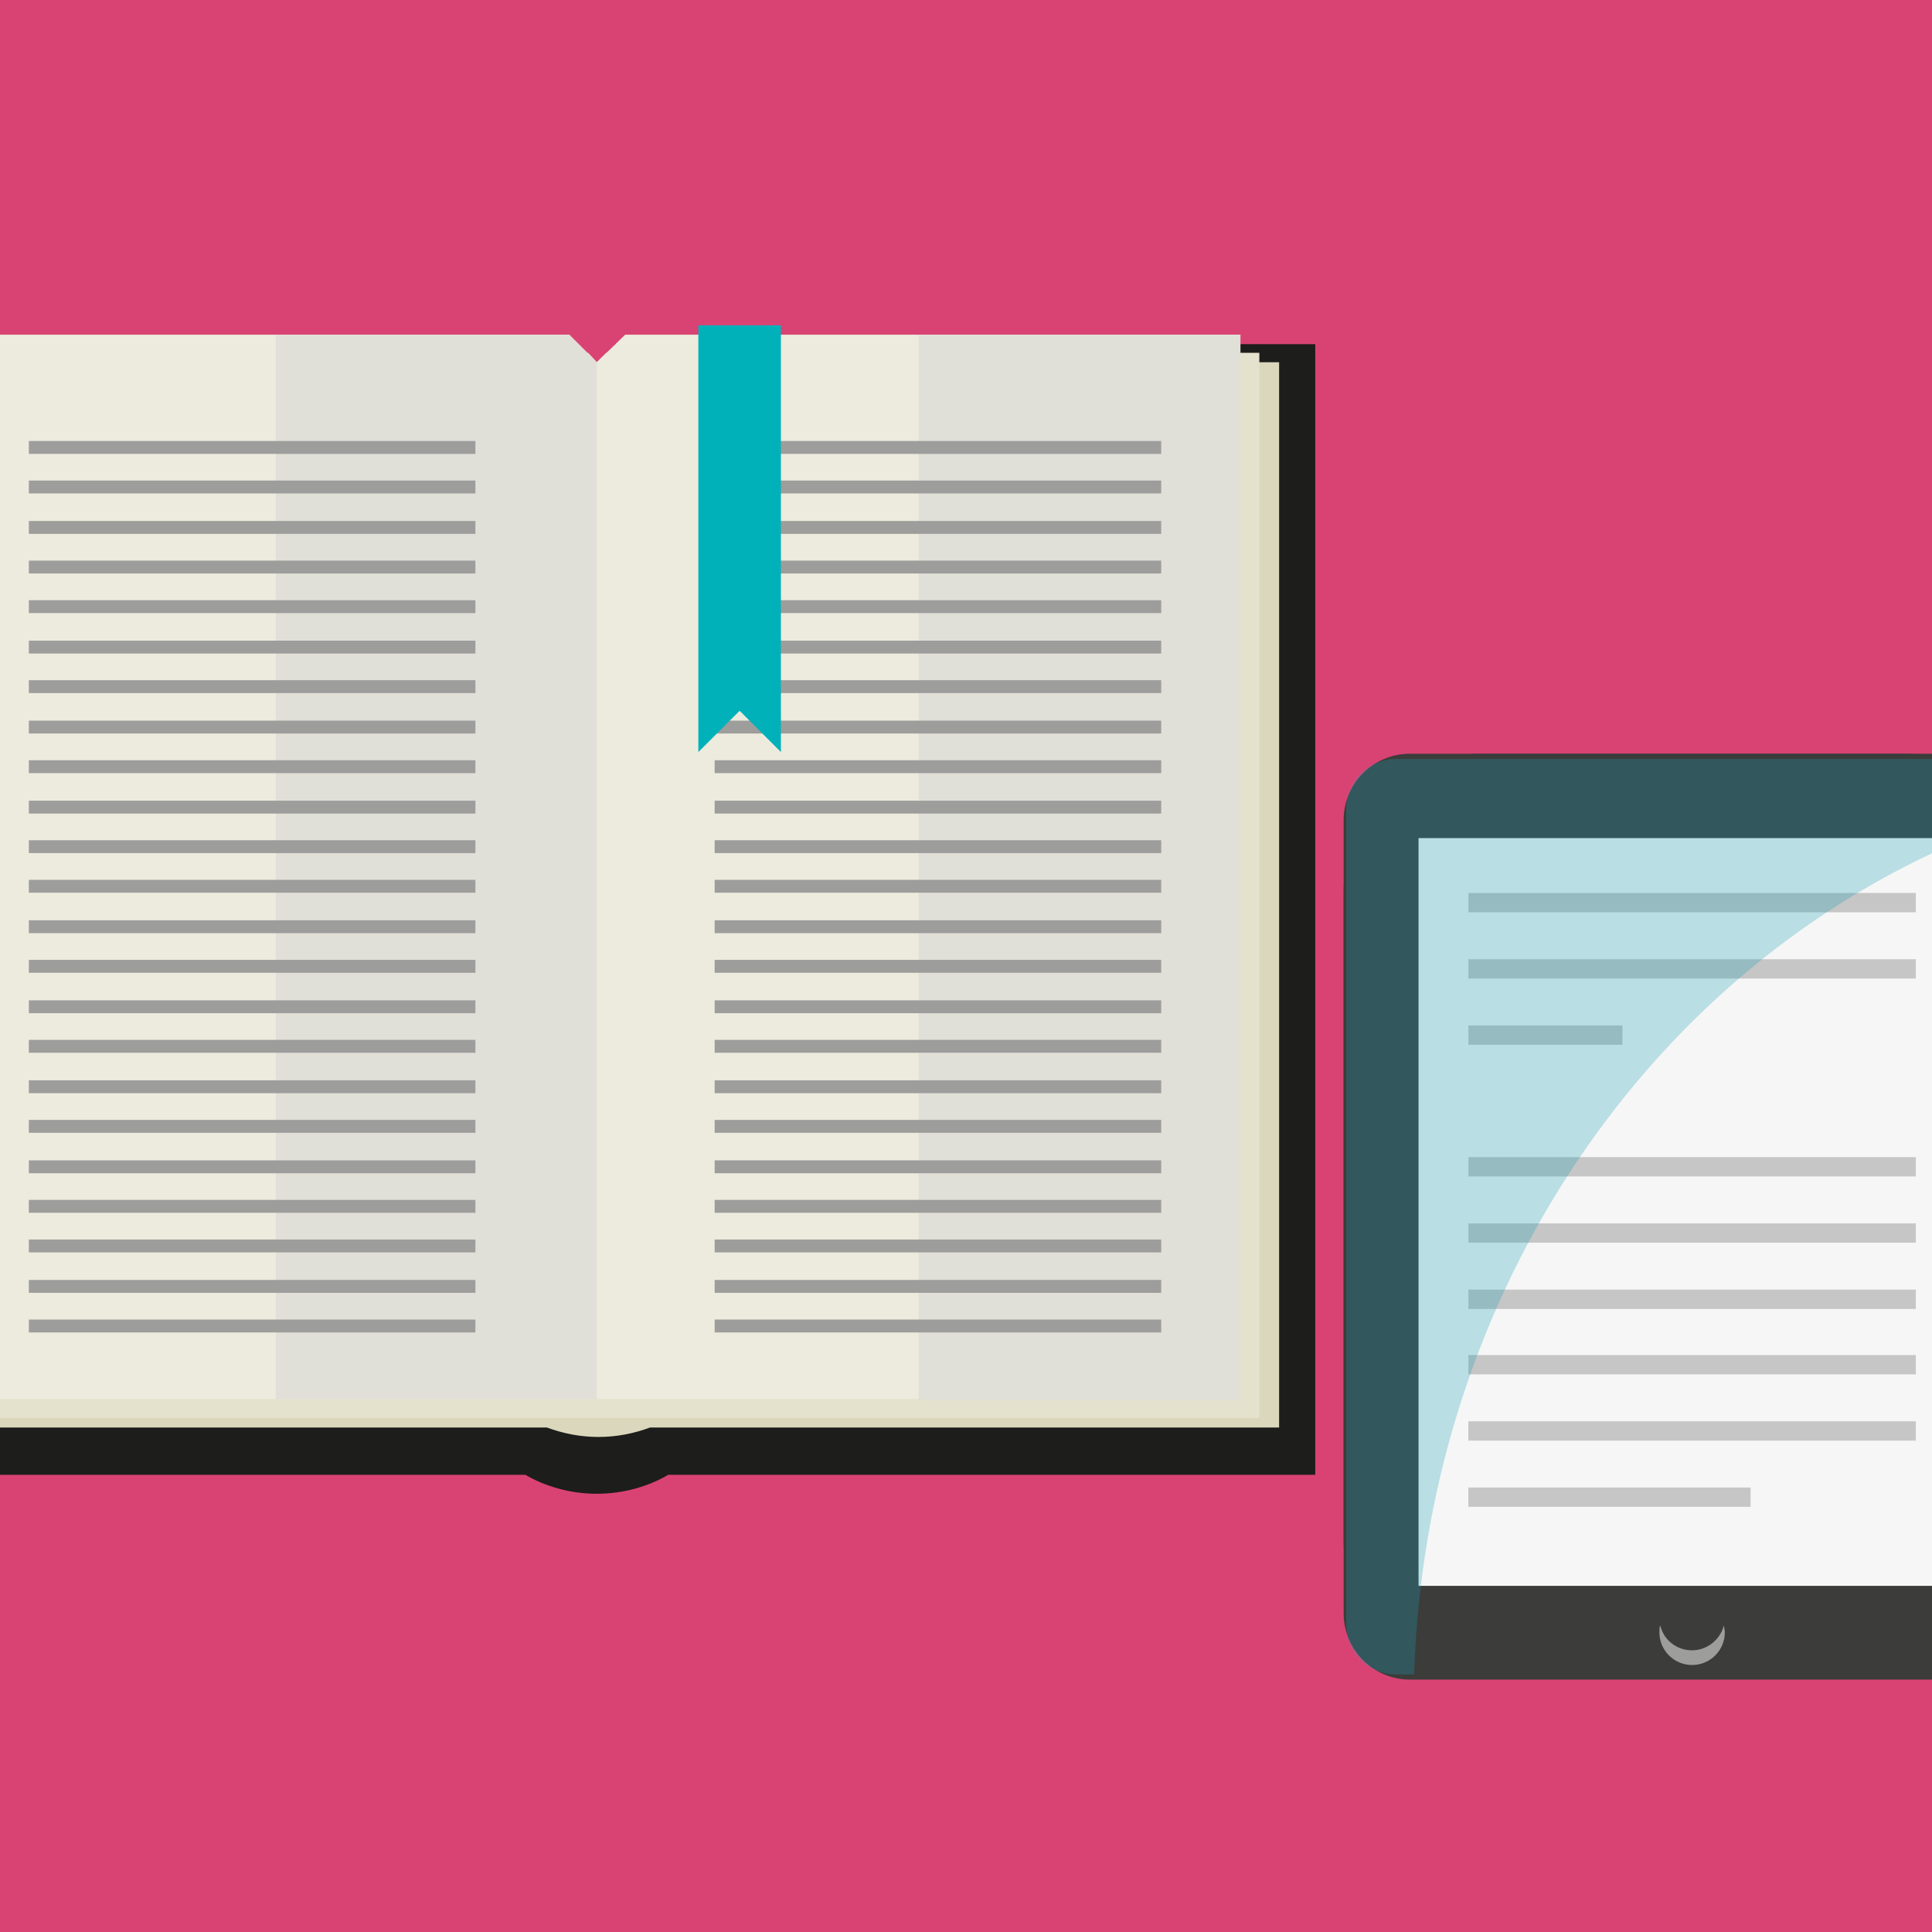
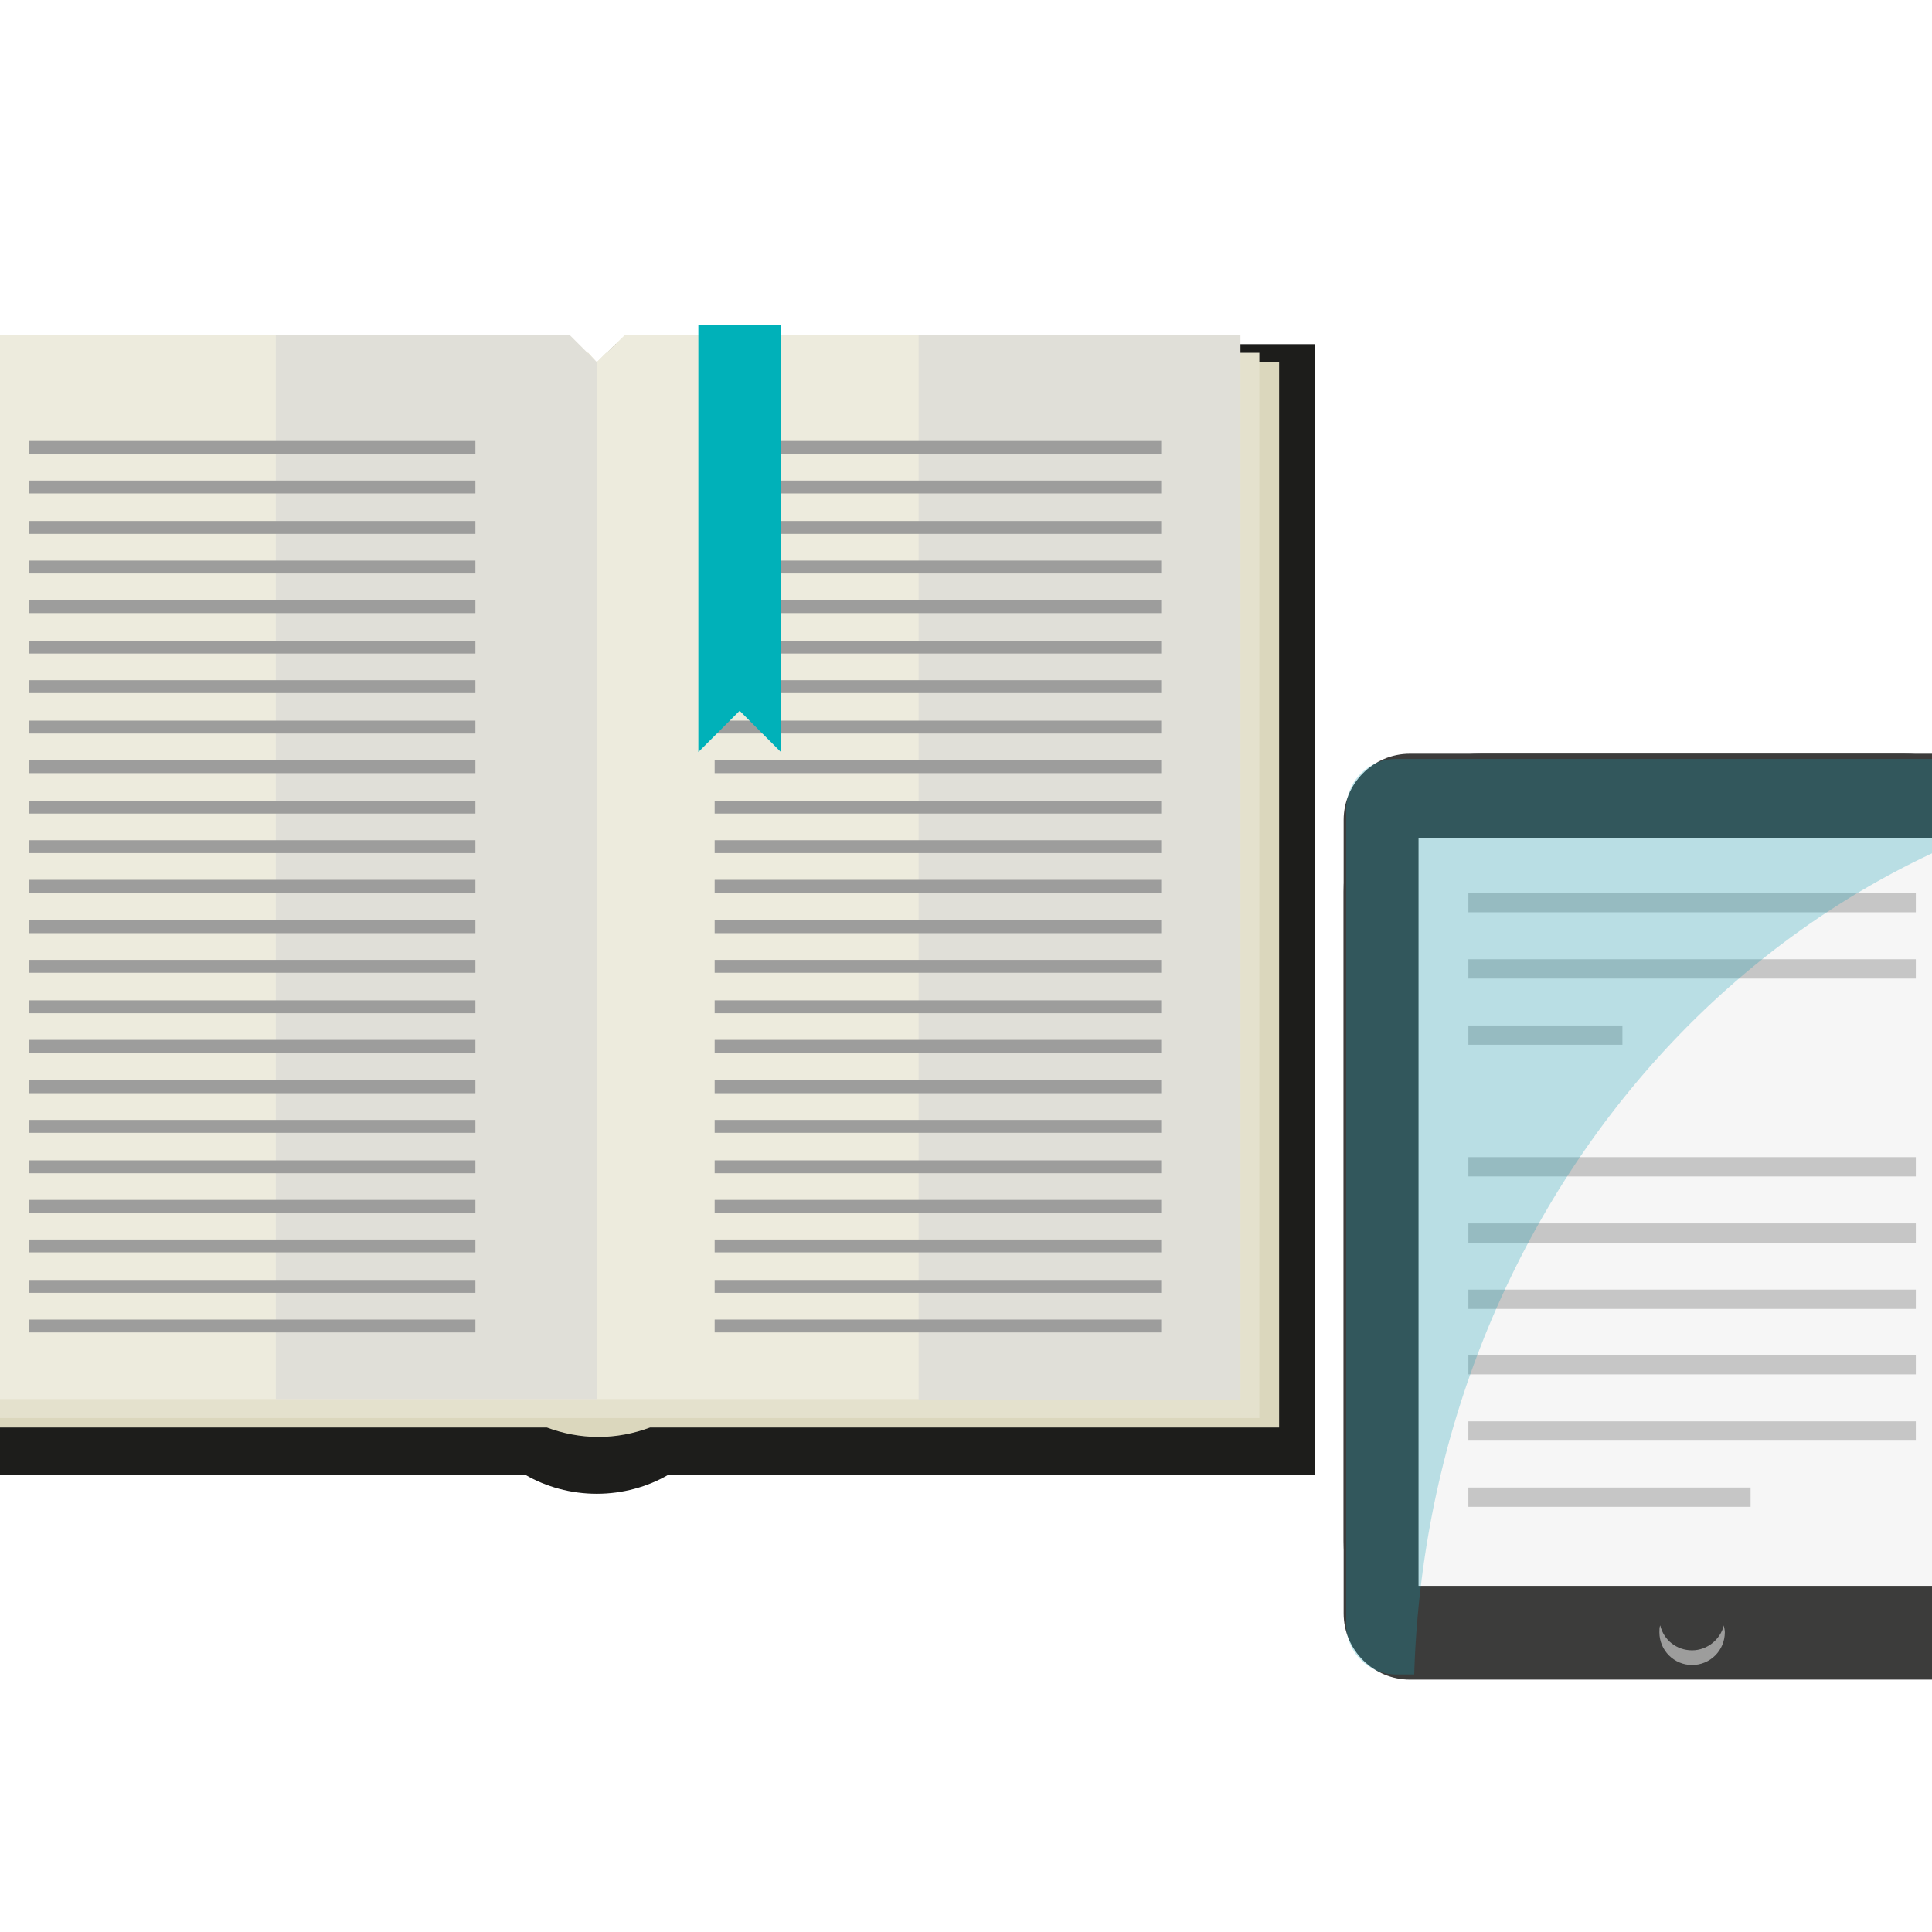
<svg xmlns="http://www.w3.org/2000/svg" id="Ebene_1" viewBox="0 0 300 300">
  <style>.st1{fill:#3c3c3b}.st3{fill:none;stroke:#c6c6c6;stroke-width:3;stroke-miterlimit:10}</style>
-   <path d="M-1.66 0H304v300.63H-1.66V0z" fill="#d94373" />
  <path class="st1" d="M306.71 260.81h-87.78c-5.61 0-10.29-4.54-10.29-10.29V127.33c0-5.61 4.54-10.29 10.29-10.29h87.78c5.61 0 10.29 4.54 10.29 10.29v123.19c-.13 5.61-4.68 10.29-10.29 10.29z" />
  <path class="st1" d="M230.02 117.04h65.6c11.76 0 21.38 9.62 21.38 21.38V239.3c0 11.76-9.62 21.38-21.38 21.38h-65.6c-11.76 0-21.38-9.62-21.38-21.38V138.42c0-11.76 9.49-21.38 21.38-21.38z" />
  <path d="M220.27 130.14h85.11v116.11h-85.11V130.14z" fill="#f6f6f6" />
  <path class="st3" d="M228.01 140.16h69.48m-69.48 10.29h69.48m-69.48 30.73h69.48m-69.48 10.29h69.48m-69.48 10.28h69.48m-69.48 10.16h69.48m-69.48 10.29h69.48m-69.48 10.28h43.82" />
  <path d="M267.83 253.46c0 2.81-2.27 5.08-5.08 5.08s-5.08-2.27-5.08-5.08c0-.4 0-.8.13-1.07.53 2.27 2.54 3.87 4.94 3.87 2.41 0 4.41-1.74 4.94-3.87.02.27.15.67.15 1.07z" fill="#9d9d9c" />
  <path class="st3" d="M228.01 160.73h23.92" />
  <path d="M315.53 125.6v.8c-55.85 17.9-94.06 72.02-95.93 133.61h-2.81a7.75 7.75 0 0 1-7.75-7.75V125.6a7.75 7.75 0 0 1 7.75-7.75h90.86c4.54 0 7.88 3.47 7.88 7.75z" opacity=".27" fill="#17a1b8" />
  <path d="M204.23 53.44v175.57H103.76c-3.21 1.87-7.08 2.94-11.09 2.94s-7.88-1.07-11.09-2.94H-18.9V53.44H89.73l2.94 2.94 2.94-2.94h108.62z" fill="#1d1d1b" />
  <path d="M198.49 56.25H-12.89v165.41h97.8c2.54.94 5.21 1.47 8.02 1.47 2.81 0 5.48-.53 8.02-1.47h97.67V56.25h-.13z" fill="#dbd7bd" />
  <path d="M195.55 54.78v165.41H-10.08V54.78H91.33l1.34 1.47 1.47-1.47h101.41z" fill="#e4e1cd" />
  <path d="M192.61 51.97v165.28H-7.14V51.97h95.53l4.28 4.28 4.41-4.28h95.53z" fill="#edebdd" />
  <path d="M142.64 51.97h49.97v165.41h-49.97V51.97zm-49.97 4.28v161H42.83V51.97h45.56l4.28 4.28z" fill="#e0dfd8" />
  <path d="M4.48 69.48h69.34M4.48 75.62h69.34M4.48 81.9h69.34M4.48 88.05h69.34M4.48 94.2h69.34m-69.34 6.28h69.34m-69.34 6.14h69.34M4.48 112.9h69.34m-69.34 6.15h69.34m-69.34 6.28h69.34m-69.34 6.14h69.34m-69.34 6.15h69.34M4.48 143.9h69.34m-69.34 6.15h69.34m-69.34 6.28h69.34m-69.34 6.14h69.34m-69.34 6.28h69.34M4.48 174.9h69.34m-69.34 6.28h69.34m-69.34 6.14h69.34m-69.34 6.15h69.34m-69.34 6.28h69.34M4.48 205.9h69.34m37.15-136.42h69.34m-69.34 6.14h69.34m-69.34 6.28h69.34m-69.34 6.15h69.34m-69.34 6.15h69.34m-69.34 6.28h69.34m-69.34 6.14h69.34m-69.34 6.28h69.34m-69.34 6.15h69.34m-69.34 6.28h69.34m-69.34 6.14h69.34m-69.34 6.15h69.34m-69.34 6.28h69.34m-69.34 6.15h69.34m-69.34 6.28h69.34m-69.34 6.14h69.34m-69.34 6.28h69.34m-69.34 6.15h69.34m-69.34 6.28h69.34m-69.34 6.14h69.34m-69.34 6.15h69.34m-69.34 6.28h69.34m-69.34 6.15h69.34" fill="none" stroke="#9d9d9c" stroke-width="2" stroke-miterlimit="10" />
  <path d="M121.26 50.51v66.27l-6.41-6.41-6.41 6.41V50.51h12.82z" fill="#00b1b9" />
</svg>